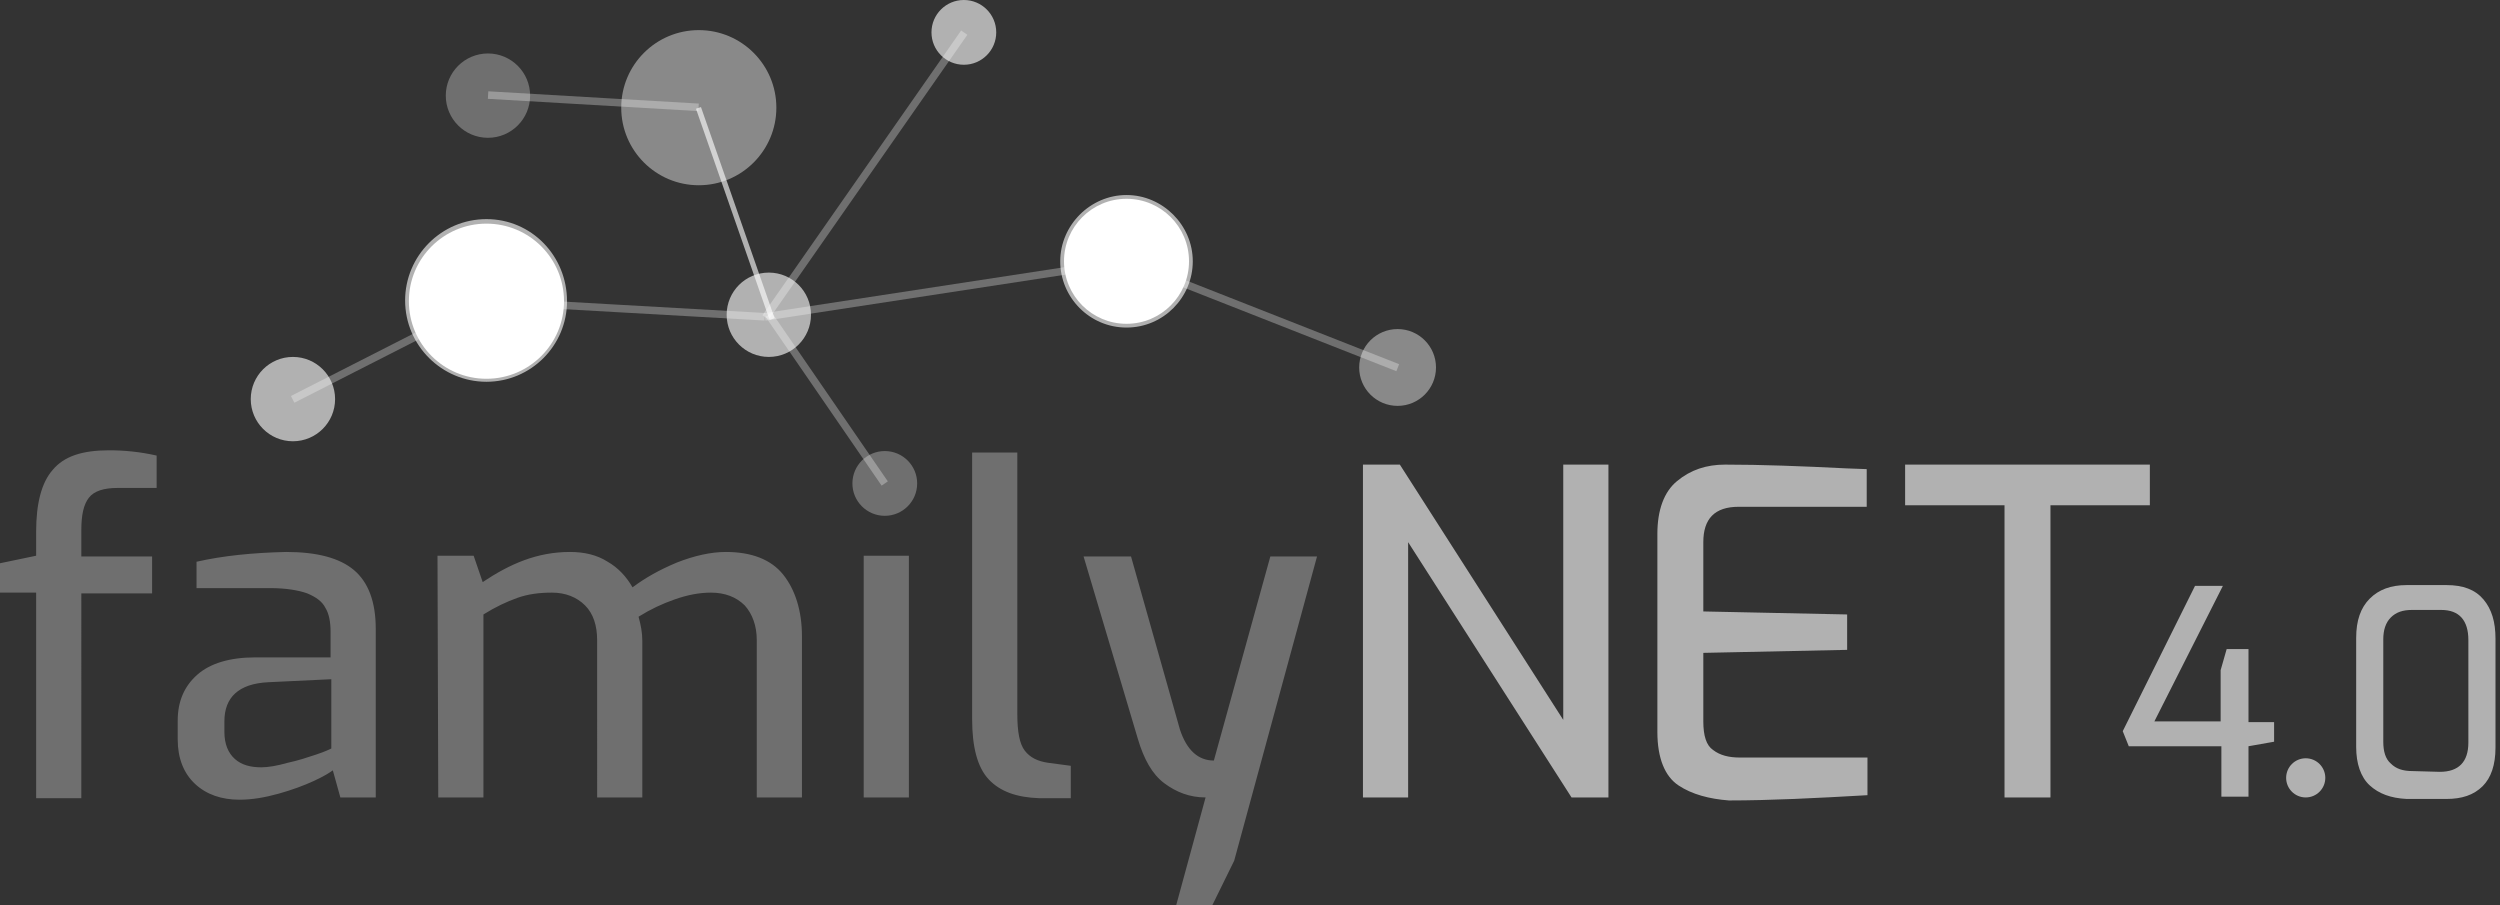
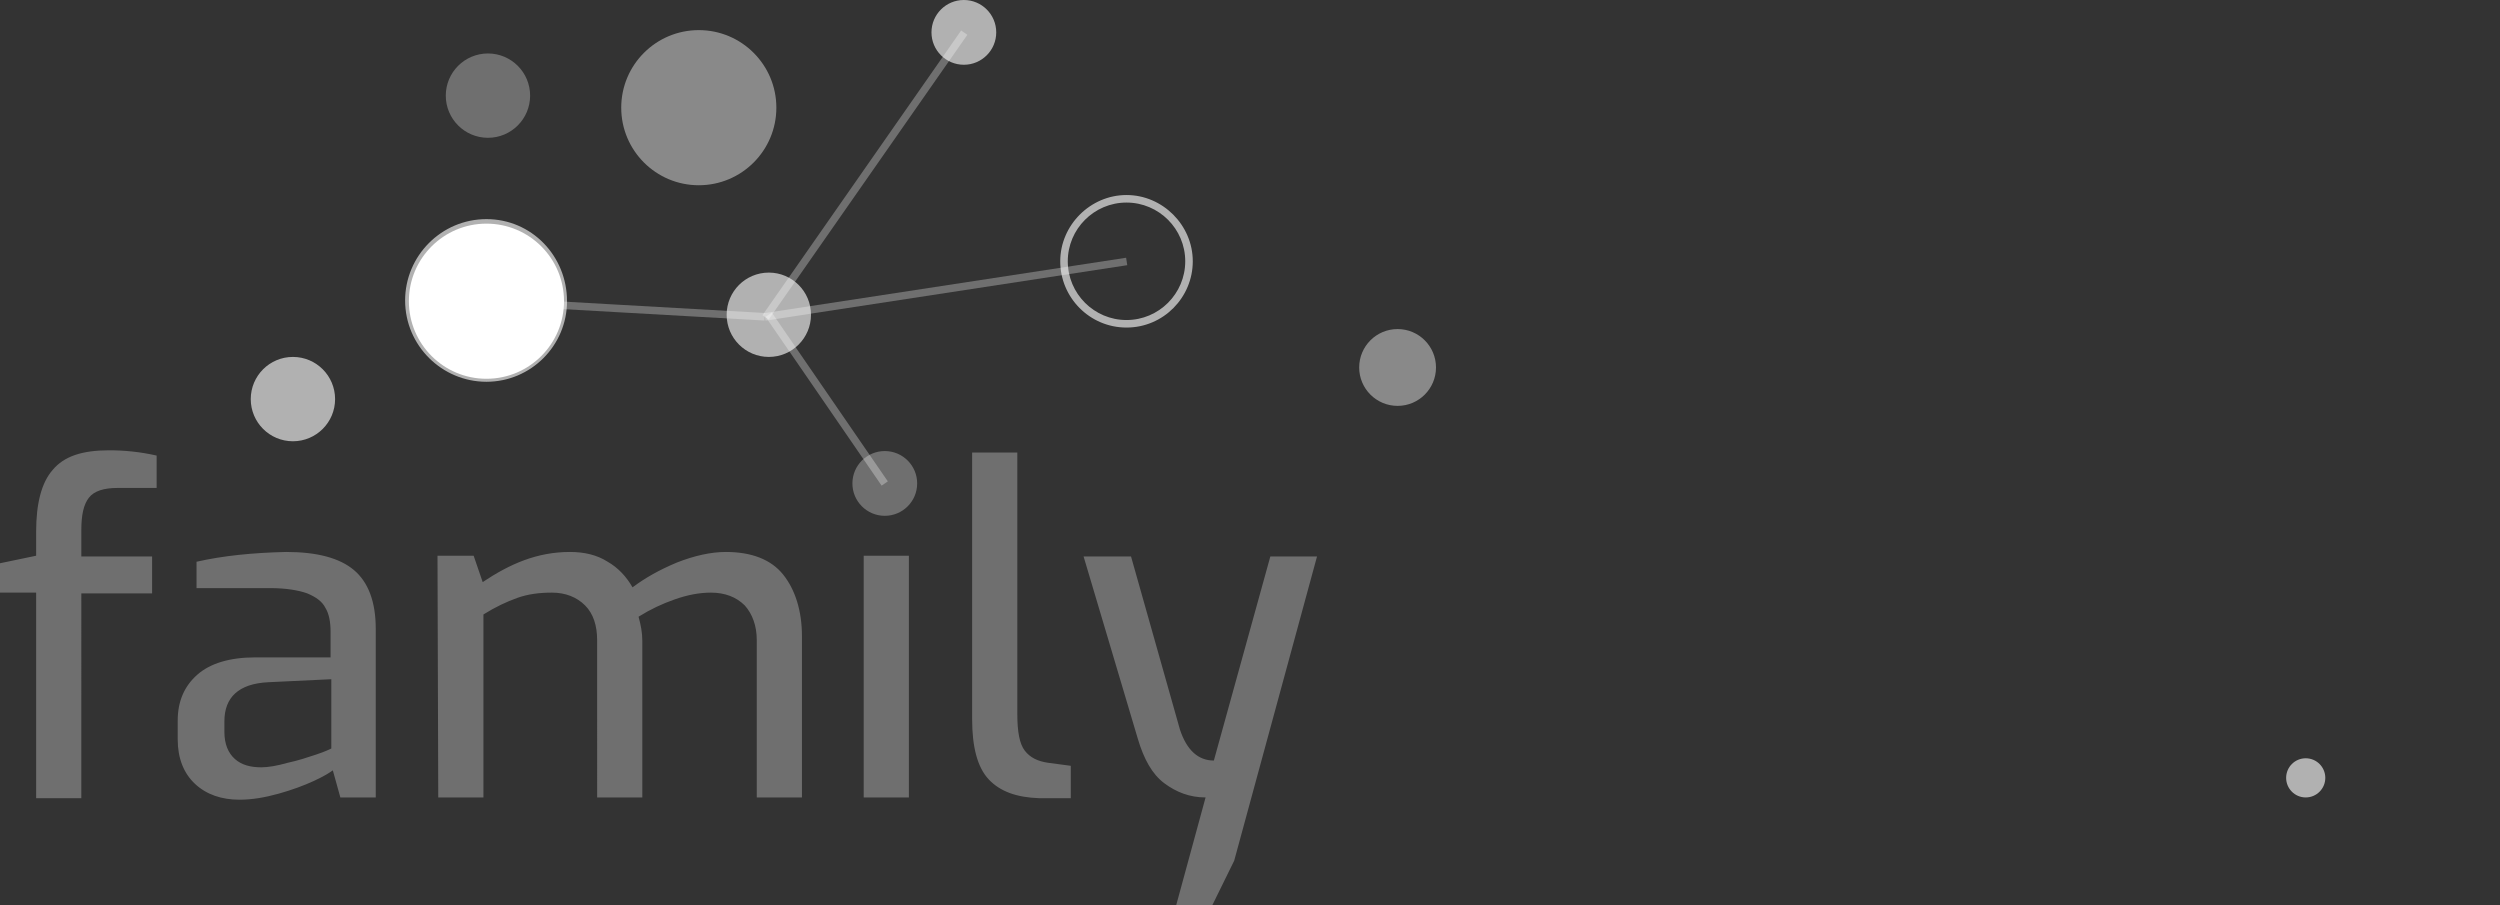
<svg xmlns="http://www.w3.org/2000/svg" viewBox="0 0 332 120.2" x="0" y="0" xml:space="preserve">
  <rect x="0" y="0" width="332" height="120.2" fill="#333333" stroke="none" />
  <path d="M4.8 78.7H0v-3.9l4.8-1v-3.2c0-3.7.7-6.5 2.2-8.2 1.5-1.8 3.9-2.6 7.5-2.6 2 0 4.1.2 6.3.7v4.3h-5.2c-1.8 0-3.1.4-3.8 1.3-.7.9-1 2.3-1 4.3v3.5h9.4v4.9h-9.4V106h-6V78.7zM25.9 104.1c-1.5-1.4-2.3-3.4-2.3-5.9v-2.5c0-2.6.9-4.6 2.6-6.1s4.3-2.3 7.7-2.3h10v-3.4c0-1.3-.2-2.4-.7-3.2-.4-.8-1.2-1.4-2.4-1.9-1.1-.4-2.8-.7-4.9-.7h-9.8v-3.5c3.5-.8 7.5-1.2 11.9-1.3 4.1 0 7.1.8 9 2.4s2.9 4.2 2.9 7.8v22.4h-4.7l-1-3.6c-.4.3-1.2.8-2.5 1.4s-2.9 1.2-4.7 1.7-3.5.8-5.2.8c-2.4 0-4.4-.7-5.9-2.1zm12.3-2.8c1.4-.3 2.6-.7 3.8-1.1s1.8-.7 2-.8v-9.2l-8.4.4c-3.9.2-5.8 2-5.8 5.2v1.4c0 1.6.5 2.8 1.4 3.6s2.1 1.1 3.5 1.1c.9 0 2.1-.2 3.5-.6zM58.1 73.8h4.8l1.2 3.5c1.8-1.2 3.6-2.2 5.5-2.9 1.9-.7 3.9-1.1 6.1-1.1 1.9 0 3.6.4 5 1.3 1.4.8 2.5 2 3.3 3.4 1.6-1.2 3.5-2.3 5.9-3.3 2.3-.9 4.5-1.4 6.5-1.4 3.4 0 6 1 7.6 3s2.5 4.8 2.5 8.2v21.4h-6V85c0-1.9-.6-3.5-1.6-4.6-1.1-1.1-2.6-1.7-4.5-1.7-1.5 0-3.1.3-4.8.9-1.7.6-3.2 1.3-4.8 2.3.3 1.1.5 2.1.5 3.2v20.8h-6V85c0-1.9-.5-3.5-1.6-4.6s-2.6-1.7-4.4-1.7c-1.7 0-3.2.2-4.6.7s-2.9 1.2-4.5 2.2v24.3h-6l-.1-32.1zM114.7 73.8h6v32.1h-6V73.8zM131.3 103.5c-1.5-1.6-2.2-4.3-2.2-8V60.1h6v34.7c0 2.4.3 4 1 4.9s1.7 1.4 3.1 1.6l3 .4v4.3H138c-3-.1-5.2-.9-6.7-2.5zM160.1 105.9c-2.1 0-3.9-.7-5.5-1.9s-2.7-3.2-3.5-5.9l-7.2-24.2h6.3l6.5 23c.9 2.7 2.4 4.1 4.5 4.1l7.5-27.1h6.2l-11 40.4-2.9 5.9h-4.8l3.9-14.3z" fill="rgba(255,255,255,0.294)" />
-   <path d="M181 61.7h4.9l21.7 33.9V61.7h6v44.2h-4.9L187 72v33.9h-6V61.7zM222.9 104.3c-1.8-1.2-2.8-3.6-2.8-7.1V70.9c0-3.2.9-5.6 2.6-7 1.8-1.5 3.9-2.2 6.4-2.2 4.8 0 10.1.2 16.1.5l2.7.1v5h-17c-3.2 0-4.7 1.6-4.7 4.7v9.2l19.1.4v4.7l-19.1.4v9.1c0 1.9.4 3.2 1.3 3.8.9.7 2.1 1 3.5 1h17v5c-6.9.4-13 .7-18.4.7-2.6-.2-4.9-.8-6.7-2zM266.2 67.1H253v-5.4h32.5v5.4h-13.2v38.8h-6.1V67.1zM295 99.1h-12.3l-.8-2 9.6-19.3h3.7l-9.1 18h8.8V89l.8-2.8h2.9v9.7h3.4v2.6l-3.4.6v6.7H295v-6.7zM314.7 104.3c-1.2-1.1-1.8-2.9-1.8-5.1V84.7c0-2.3.6-4 1.8-5.2 1.2-1.2 2.8-1.8 4.9-1.8h5.3c2.2 0 3.8.6 4.9 1.9s1.6 3 1.6 5.2v14.5c0 2.3-.6 4-1.7 5.1-1.2 1.2-2.8 1.7-4.8 1.7h-5.3c-2.1-.1-3.7-.7-4.9-1.8zm9.3-1.8c2.5 0 3.8-1.3 3.8-3.9V85c0-2.6-1.2-4-3.6-4h-3.9c-1.2 0-2.1.3-2.8 1-.7.7-1 1.7-1 2.9v13.6c0 1.3.3 2.3 1 2.9.7.7 1.6 1 2.9 1l3.6.1zM92.424 14.443l.661-.23 9.78 28.042-.66.231z" fill="rgba(255,255,255,0.621)" />
  <path fill="none" d="M92.8 14.3 64.6 40" />
-   <path fill="rgba(255,255,255,0.294)" d="m64.789 13.124.058-.998 27.952 1.63-.058.999zM38.639 52.588l25.663-13.07.454.891-25.664 13.07zM149.517 35.167l.366-.93 35.92 14.127-.365.93z" />
  <path fill="rgba(255,255,255,0.294)" d="m101.507 41.586 48.041-7.358.152.988-48.042 7.358z" />
  <path fill="rgba(255,255,255,0.294)" d="M101.26 41.858 127.64 4.051l.82.573L102.08 42.43z" />
  <path fill="rgba(255,255,255,0.294)" d="m101.673 42.077.824-.566 15.406 22.415-.824.566zM64.48 40.468l.056-.999 37.04 2.098-.056.999z" />
  <g>
    <circle cx="64.6" cy="40" r="10.3" fill="#fff" />
    <path d="M64.6 50.7c-5.9 0-10.8-4.8-10.8-10.8 0-5.9 4.8-10.8 10.8-10.8S75.3 34 75.3 40c0 5.9-4.8 10.7-10.7 10.7zm0-20.5c-5.4 0-9.8 4.4-9.8 9.8s4.4 9.8 9.8 9.8 9.8-4.4 9.8-9.8c-.1-5.4-4.5-9.8-9.8-9.8z" fill="rgba(255,255,255,0.621)" />
  </g>
  <circle cx="185.6" cy="48.8" r="5.1" fill="rgba(255,255,255,0.422)" />
  <circle cx="117.5" cy="64.2" r="4.3" fill="rgba(255,255,255,0.294)" />
  <circle cx="102.1" cy="41.8" r="5.6" fill="rgba(255,255,255,0.621)" />
  <circle cx="38.9" cy="53" r="5.6" fill="rgba(255,255,255,0.621)" />
  <g>
-     <circle cx="149.6" cy="34.7" r="8.3" fill="#fff" />
    <path d="M149.6 43.5c-4.9 0-8.8-4-8.8-8.8s4-8.8 8.8-8.8 8.8 4 8.8 8.8-3.9 8.8-8.8 8.8zm0-16.6c-4.3 0-7.8 3.5-7.8 7.8s3.5 7.8 7.8 7.8 7.8-3.5 7.8-7.8-3.5-7.8-7.8-7.8z" fill="rgba(255,255,255,0.621)" />
  </g>
  <circle cx="92.8" cy="14.3" r="10.3" fill="rgba(255,255,255,0.422)" />
  <circle cx="64.8" cy="12.7" r="5.6" fill="rgba(255,255,255,0.294)" />
  <circle cx="128" cy="4.3" r="4.3" fill="rgba(255,255,255,0.621)" />
  <circle cx="306.2" cy="103.3" r="2.6" fill="rgba(255,255,255,0.621)" />
</svg>